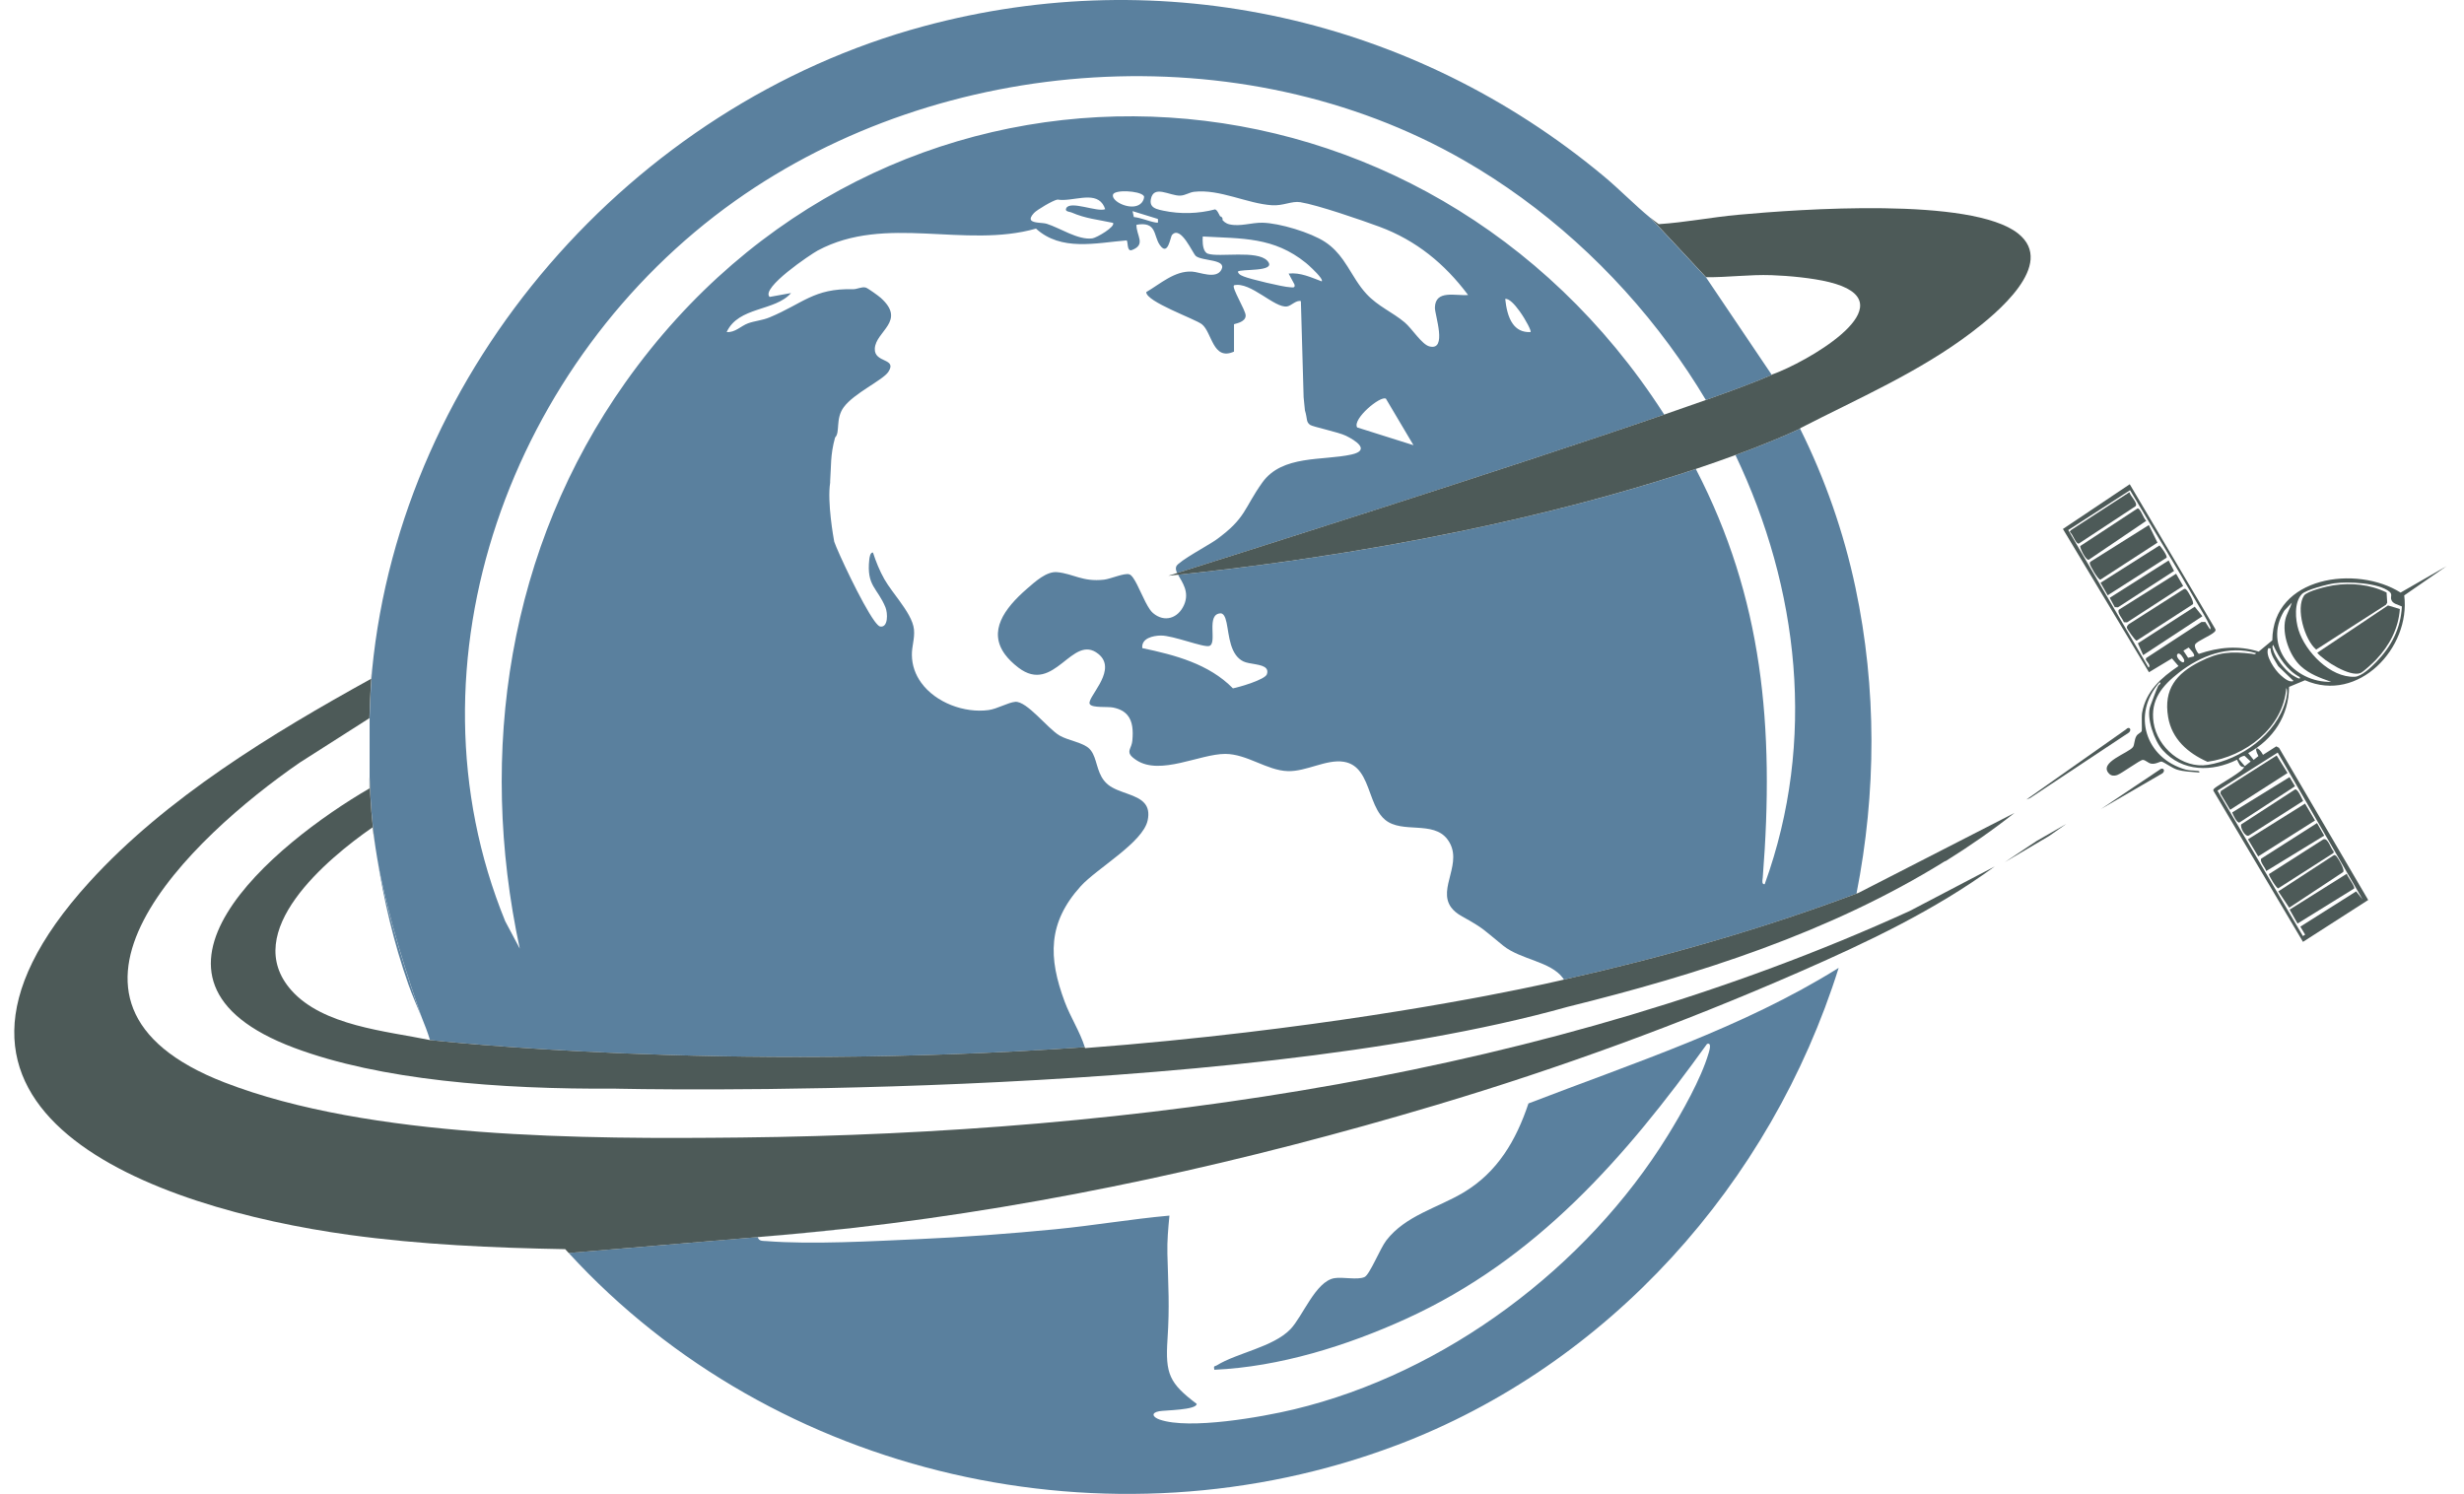
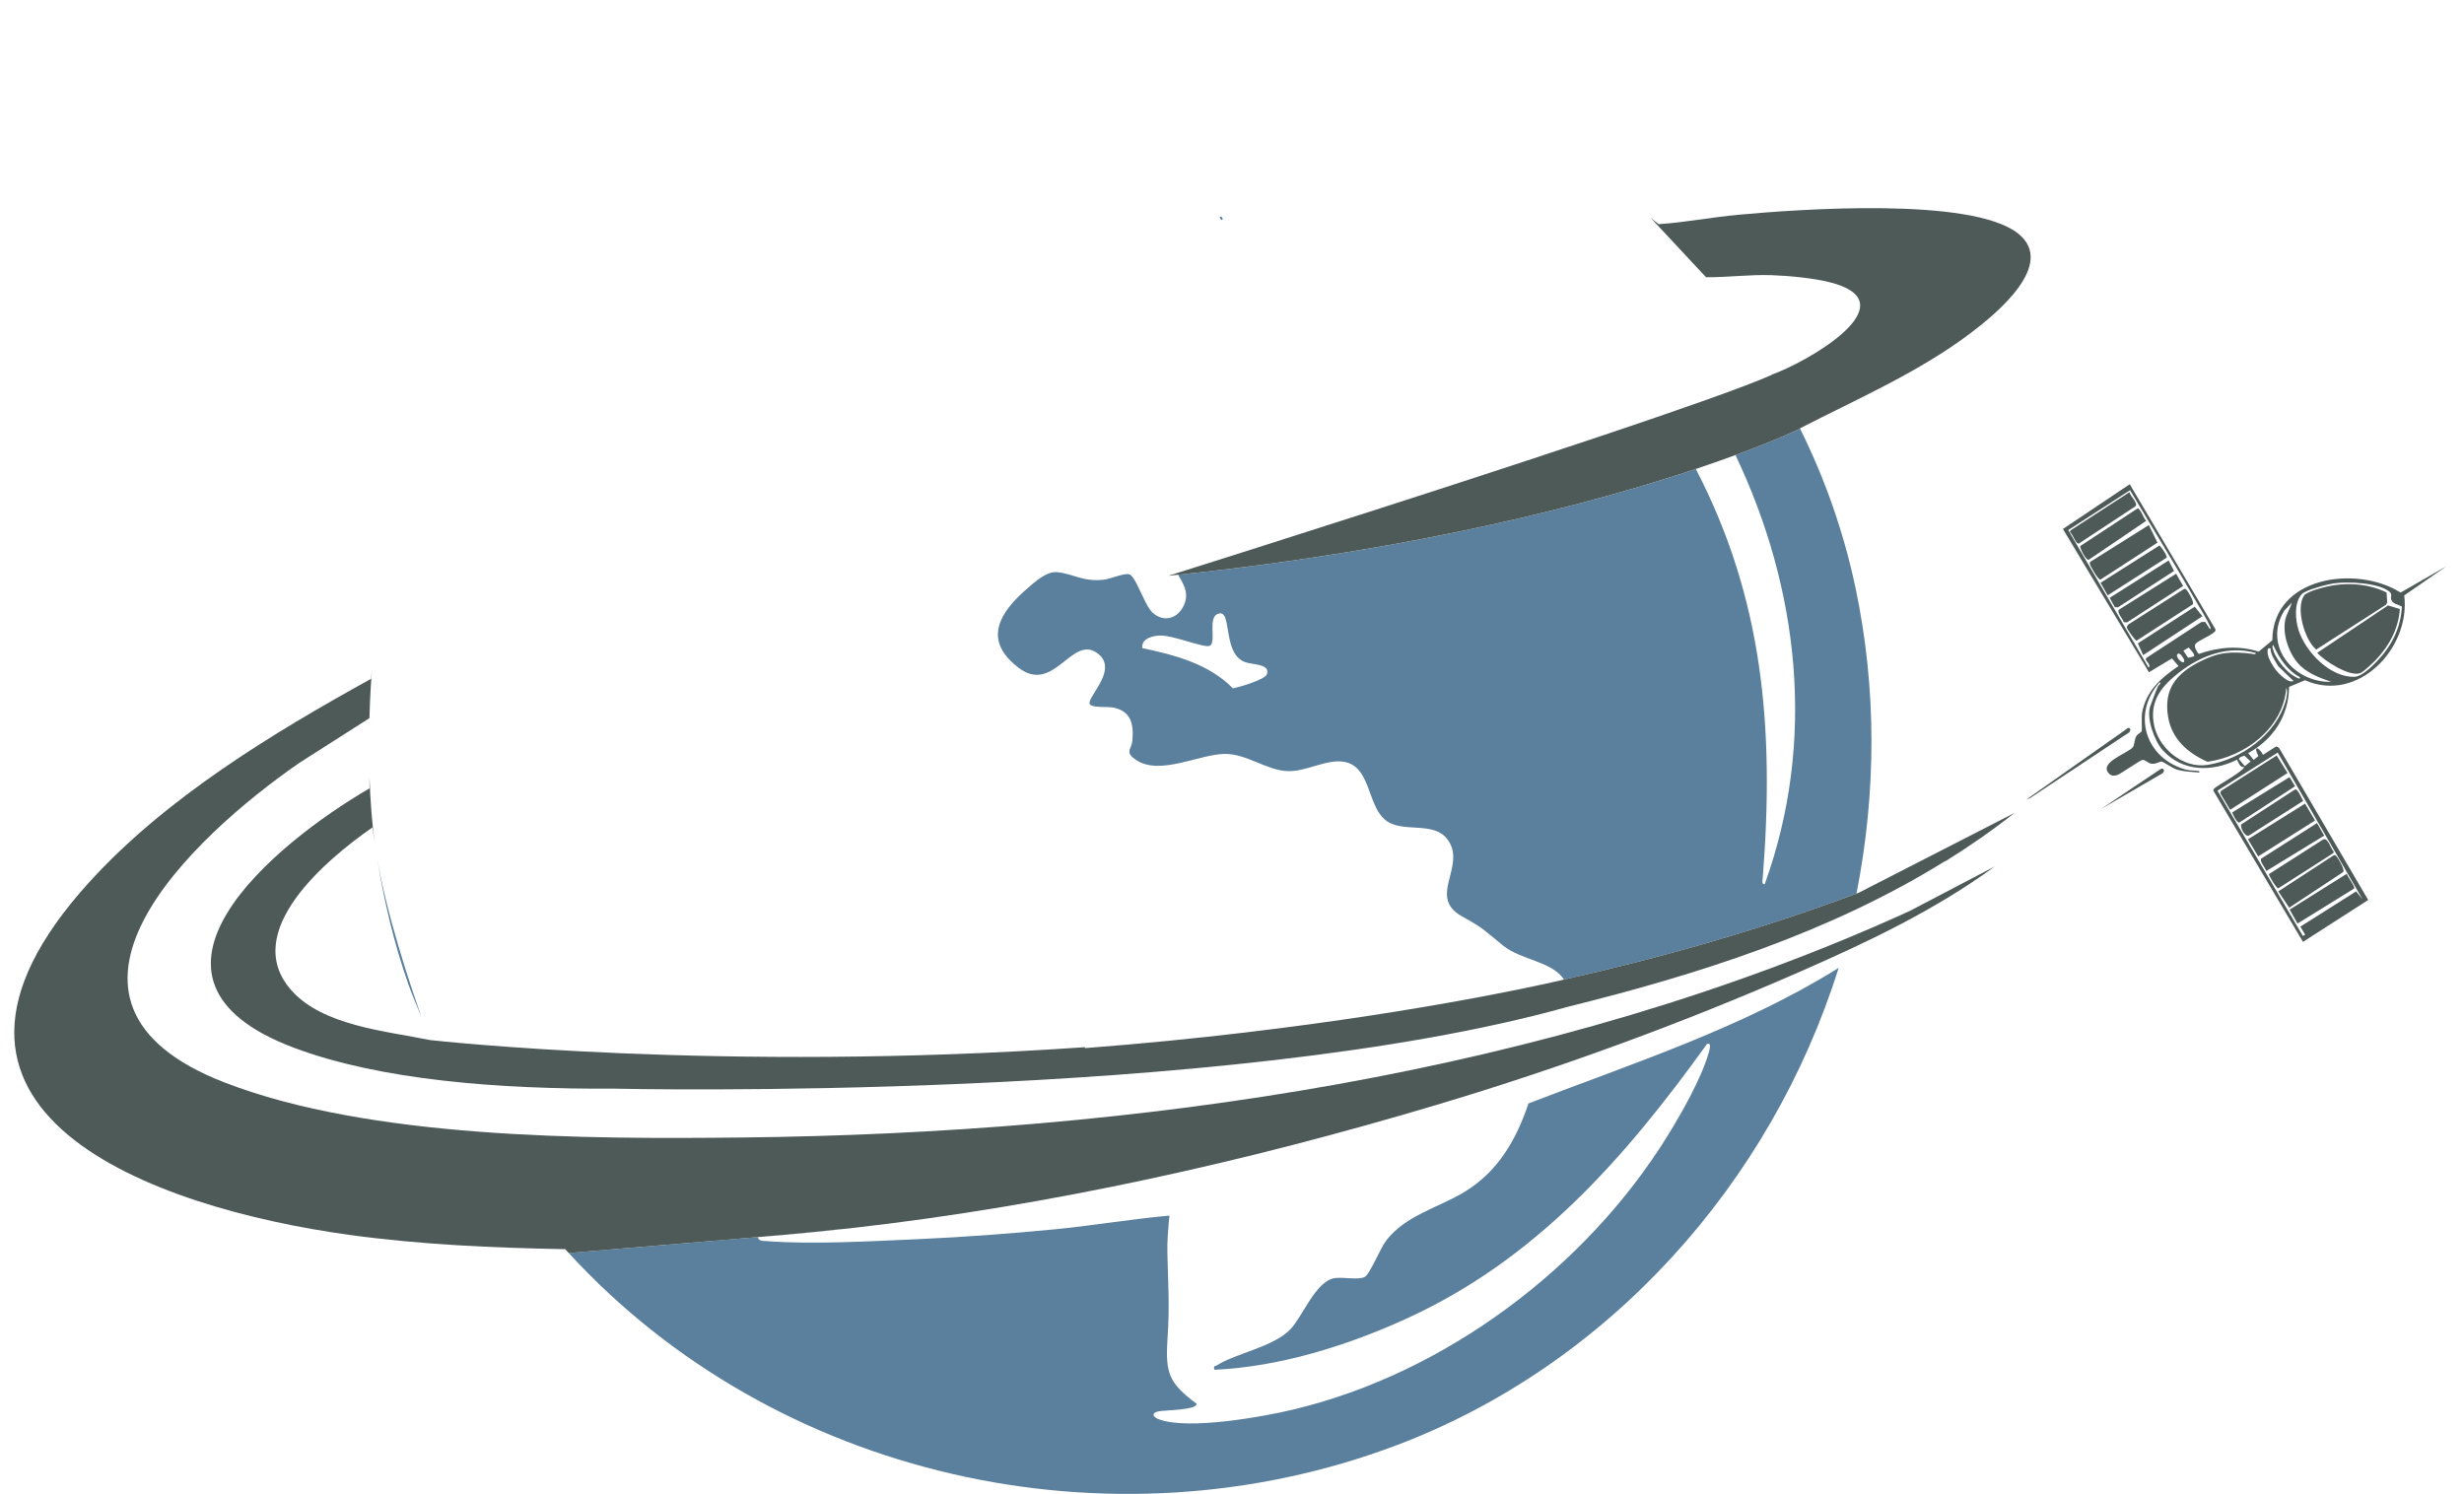
<svg xmlns="http://www.w3.org/2000/svg" id="Layer_1" data-name="Layer 1" viewBox="0 0 1262.83 765.74">
  <defs>
    <style>
      .cls-1 {
        fill: #5a809e;
      }

      .cls-2, .cls-3 {
        fill: none;
      }

      .cls-4 {
        fill: #4d5a58;
      }

      .cls-3 {
        stroke: #5a809e;
        stroke-linecap: round;
        stroke-linejoin: round;
      }
    </style>
  </defs>
  <path class="cls-2" d="M1119.39,338.22c-.06-.36-2.16-4.32-3.44-2.92-1.45,1.59,3.99,6.52,3.44,2.92Z" />
  <path class="cls-2" d="M874.32,205.02c-5.8-9.71-12.08-19.14-18.8-28.26-28.35-38.47-64.53-71.26-105.42-94.72-113.98-65.38-267.04-54.57-373.39,20.95-114.06,80.99-172.2,235.86-117.75,369.19l7.36,13.84.1.19c-21.75-101.09-5.85-205.66,54.2-290.31,130.81-184.42,390.51-178.61,520.07-1.35,4.19,5.74,8.25,11.65,12.16,17.75.04.06.08.13.12.19,7.65-2.64,14.81-5.14,21.34-7.46,0,0,0,0,.01,0Z" />
  <path class="cls-2" d="M638.45,529.21c47.16-5.59,86.14-11.95,114.17-17.09,1.37-.26,2.74-.5,4.11-.76,1.7-.32,3.4-.63,5.11-.96,25.53-4.86,39.72-8.28,39.72-8.28,0,0,0,0,0,0-.18-.27-.36-.54-.55-.8-6.36-8.61-21.61-9.38-30.59-16.58-9.64-7.74-9.45-8.61-21.03-14.97-2.61-1.44-4.42-2.99-5.64-4.64-7.28-9.87,6.81-23.13-1.88-34.84,0,0-.01-.02-.02-.03-7.31-9.79-23.16-2.82-31.93-10.02-.9-.74-1.69-1.6-2.41-2.54-4.58-6.07-5.83-15.78-10.3-21.88-2-2.73-4.64-4.73-8.52-5.35-8.94-1.43-19.15,5.08-28.7,4.79-10.71-.32-20.89-8.83-32.06-8.82-13.01.01-33.24,11.23-45.45,3.24-1.62-1.06-2.59-1.92-3.12-2.7-1.57-2.28.66-3.78.98-7.34.49-5.33.13-9.9-2.47-13.03-1.56-1.88-3.92-3.24-7.39-3.94-2.81-.57-10.52.27-11.88-1.66-.07-.1-.14-.21-.17-.33-.98-3.38,12.73-15.65,6.1-23.89-.44-.55-.96-1.07-1.59-1.58-13.47-10.88-22.49,21.17-41,7-2.93-2.24-5.17-4.48-6.81-6.7-8.78-11.86-.66-23.45,11.28-33.79,4.04-3.5,9.95-8.97,15.4-8.44,8.46.83,12.99,5.08,24.01,3.85,3.38-.38,10.23-3.49,12.9-2.76.64.18,1.31.82,2,1.78,2.63,3.66,5.57,11.93,8.57,16.21.54.77,1.09,1.42,1.63,1.88,5.94,5.04,12.89,2.65,15.9-4.12,2.99-6.74-.98-11.7-3.05-15.5,0,0-.01,0-.02,0-1.66.18-3.31.35-4.98.53,0,0,1.58-.5,4.51-1.42,0,0,.02,0,.02,0-.61-1.29-.88-2.44-.42-3.47,1.2-2.66,16.84-11.01,20.45-13.62,15.42-11.15,14.1-16,23.65-29.35,10.19-14.24,30.9-11.05,45.68-14.32,4.97-1.1,5.49-2.91,4.12-4.76-1.33-1.8-4.45-3.63-6.98-4.86-3.89-1.9-17.11-4.6-18.4-5.6-2.15-1.66-1.21-2.89-2.61-7.45v-.08s-.66-6.59-.66-6.59l-1.4-49.28c-2.46-.64-4.84,2.33-7.04,2.71-6.34,1.08-18.81-12.92-27.24-10.83-1.34,1.26,6.01,12.81,5.98,15.52-.04,3.59-5.76,4.15-5.98,4.47v14c-10.93,4.92-11.2-9.86-16.47-14.03-3.42-2.7-28.57-11.51-28.51-16.47,7.28-4.25,14.54-10.98,23.44-10.51,3.92.21,12.37,4.13,15.08-.96,2.93-5.51-9.78-4.33-13.07-7-1.7-1.38-7.69-15.95-12.23-10.82-.91,1.03-2.02,11.33-6.3,5.09-3.32-4.84-1.4-12.12-11.93-10.31-.13,5.6,5.2,10.2-2.49,13.02-2.53.69-1.71-4.39-2.56-5.01-15.77,1.31-33.52,5.72-46.44-6.04-36.67,10.4-77-7.43-111.83,11.21-3.45,1.85-29.42,19.24-24.69,23.8l10.99-1.98c-8.3,9.48-26.9,6.81-33,19.98,4.33.38,7.31-3.16,11-4.49,3.36-1.21,7.23-1.46,10.98-3.02,17.02-7.07,22.72-14.96,42.56-14.43,2.36.06,4.5-1.39,6.69-.87,1.07.25,6.62,4.28,7.77,5.32,13.25,11.97-2.69,16.99-3.08,26.03-.33,7.5,11.64,4.68,6.95,11.86-2.81,4.3-17.54,10.87-22.87,18.12-4.42,6.01-1.7,12.85-4.45,15.55-2.5,9.15-1.93,14.59-2.52,22.32-.02.27.04.54,0,.8-1.55,10.24,1.76,28.47,2.07,30.15.02.08.03.14.03.14,1.76,5.2,14.22,31.9,20.64,40.67,1.21,1.65,2.2,2.67,2.87,2.79,4.21.73,3.93-6.92,2.75-9.8-4.12-10.08-9.8-10.89-8.3-24.53.11-.96.43-3.7,1.85-3.58.02,0,.03,0,.04,0,1.52,4.7,3.41,9.35,5.84,13.66,1.06,1.87,2.48,3.91,4.03,6.04,1.16,1.59,2.39,3.23,3.6,4.89,3.68,5.06,7.12,10.31,7.55,14.9.44,4.69-1.13,8.53-1.08,13.02.07,5.36,1.83,10.11,4.72,14.13,7.42,10.32,22.24,15.77,34.59,14.1,4.42-.6,10.02-3.91,13.63-4.22,6-.53,16.68,13.79,22.8,17.31,4.45,2.55,12.03,3.52,15.25,6.75.27.27.51.55.74.85,3.07,4,2.9,10.52,6.68,15.37.61.78,1.32,1.53,2.16,2.2,5.41,4.34,14.98,4.8,18.89,9.79,1.54,1.96,2.2,4.62,1.38,8.49-2.4,11.35-26.09,24.66-34.28,33.71-16.98,18.77-16.7,36.61-8.24,59.26,3,8.03,7.81,15.29,10.31,23.3.01.04.03.08.04.12-.02,0-.03,0-.05,0,.04.12.07.23.1.35,29.5-2.26,57.1-5.03,82.35-8.03Z" />
  <path class="cls-2" d="M903.44,449.74c-.06.79-.41,2.39.04,3.11.17.28.46.43.94.36,26.66-73.63,17.5-151.82-14.99-219.96,0,0-.02,0-.02,0-5.96,2.2-12.71,4.58-20.28,7.12,34.26,66.03,40.43,132.03,34.31,209.36Z" />
  <path class="cls-2" d="M1128.25,318.84l1.97-.04,2.45,3.84c.55-.84.01-1.44-.31-2.19-1.29-3-4.34-7.83-6.1-10.9-11.18-19.6-23.09-38.85-34.6-58.27l-31.67,20.44,41.17,70.5c1.47-1.16-1.24-3.27-1.4-4.07l.09-.77,28.39-18.53ZM1060.75,272.72l.55-.93,30.07-19.5c.33,1.9,4.42,5.52,3.19,7.15l-29.16,19.21c-1.67.25-3.03-5.09-4.65-5.92ZM1066.14,279.9l29.34-19.26c1.55-.32,3.18,5.53,4.56,6.3l-29.53,20c-1.6.34-4.67-6.26-4.36-7.03ZM1071.03,288.76c.04-.31.1-.59.32-.82l29.96-18.81,4.42,9-29.25,18.98c-1.15.17-5.57-7.41-5.45-8.35ZM1076.56,298.71l30.22-19.14c.9.84,4.17,5.38,3.62,6.28l-30.18,19.28-3.66-6.42ZM1083.85,311.21l-2.61-4.78,30.2-19.16,2.78,5.38-28.76,18.65-1.62-.09ZM1085.96,312.52l29.32-18.42,3.61,6.26-28.76,18.66-1.62-.09c-.5-1.67-3.69-4.86-2.55-6.41ZM1090.04,321.84c-.11-.72.42-1.42.93-1.88l28.21-17.98c.68-.35.86-.17,1.36.26.71.61,4.25,6.4,3.33,7.49l-28.8,18.63c-.73.15-4.96-6.11-5.02-6.52ZM1098.39,335.8l-2.71-6.05,29.15-18.77,3.91,4.89-30.36,19.93Z" />
-   <path class="cls-2" d="M1121.42,337.17l2.9-.69c1.06-.82-2.03-3.84-2.62-4.56l-2.7,1.62,2.42,3.64Z" />
  <path class="cls-2" d="M625.79,314.4c-8.07.04-1.65,15.28-6,16.72-2.88.95-18.6-5.42-24.86-5.34-3.99.05-9.96,1.36-9.5,6.34,0,.03,0,.06,0,.1,16.73,3.52,34.15,8.08,46.46,20.63,3.21-.61,16.49-4.46,17.42-7.26.42-1.27.24-2.2-.32-2.9-1.98-2.46-8.75-2.14-11.83-3.68-1.58-.79-2.81-1.93-3.79-3.28-4.46-6.15-3.64-16.8-6.08-20.25-.4-.57-.89-.94-1.5-1.07Z" />
  <path class="cls-2" d="M771.44,153.22c.49,4.44,1.45,9.37,3.9,12.78,1.94,2.68,4.8,4.42,9.09,4.21.56-.42-2.28-6.06-5.64-10.73-2.57-3.57-5.45-6.57-7.35-6.26Z" />
  <path class="cls-2" d="M570.44,99.73c-.21.68,0,1.41.52,2.12,2.3,3.21,10.69,6.04,14.15,2.06.75-.86,1.22-1.95,1.27-3.1-.05-.19-.16-.36-.31-.53-2.25-2.54-14.82-3.16-15.63-.54Z" />
  <path class="cls-2" d="M706.95,116.2c-9.19-3.41-31.62-11.13-40.5-12.57-4.39-.71-8.79,1.95-14.51,1.57-12.83-.84-26.83-8.41-39.94-6.9-2.41.28-4.53,1.87-7.1,1.96-5.44.2-13.68-5.8-15.08,1.92-.27,1.5-.02,2.56.59,3.35,1.08,1.4,3.3,1.92,5.76,2.44,8.79,1.85,17.97,1.6,26.59-.66.4.13.73.43,1.04.83.62.82,1.12,2.08,1.85,3.31.15.25.31.5.48.75.87,1.25,2.08,2.36,4.02,2.79,5.51,1.24,11.25-.94,16.82-.84,8.76.15,24.82,5.02,32.16,9.86,3.95,2.6,6.79,5.77,9.21,9.16,3.26,4.56,5.77,9.54,9.2,14.11.89,1.18,1.83,2.33,2.87,3.45,5.9,6.33,13.31,9.29,19.5,14.5,3.83,3.22,8.76,11.34,12.73,12.33,9.31,2.32,2.7-16.1,2.77-19.89.18-9.4,10.73-5.89,17.02-6.48-.03-.04-.06-.08-.09-.11-11.96-15.94-26.54-27.9-45.39-34.89Z" />
  <path class="cls-2" d="M593.35,112.2l-12.91-3.98.64,2.91.02.11c3.73.4,7.43,2.12,11.04,2.79,1.94.36,1.26-.14,1.29-1.8l-.08-.03Z" />
  <path class="cls-2" d="M710.27,204.34c-2.9-1.61-17.12,10.38-14.76,14.66.02.03.03.07.05.1l28.87,9.11-14.14-23.86s-.01,0-.02,0Z" />
-   <path class="cls-2" d="M676.74,142.26c-1.85-2.58-6.41-6.67-7.39-7.46-16.55-13.41-32.62-12.44-52.92-13.59-.14,2.02-.17,5.85,1.28,7.79.36.49.82.86,1.39,1.05,5.8,1.94,25.24-1.98,30.41,3.6.16.17.29.33.4.48,4.08,5.41-14.34,3.57-15.48,5.1.06.33.19.61.37.85.59.83,1.72,1.26,2.63,1.63,3.28,1.36,20.13,5.37,23.52,5.5,1.37.05,3.04.63,2.46-1.46l-2.97-5.52c6.01-.7,11.53,1.98,16.99,3.99.28-.33-.04-1.06-.68-1.96Z" />
-   <path class="cls-2" d="M1147.47,389.14l3.03,3.55,3-2.36-3.16-2.95c-.7.06-3.09.94-2.87,1.76Z" />
  <path class="cls-2" d="M1131.35,390.47c-10.09-4.47-18.29-11.7-20.17-22.94-2.4-14.31,4.2-22.27,16.23-28.38,9.84-5,15.9-5.31,26.66-4.05.78.09,1.59.63,2.19-.32-14.04-4.24-28.45,1.33-39.54,10-8.58,6.71-14.72,13.94-12.99,25.58,1.89,12.7,14.73,23.77,27.8,21.68,17.01-2.73,35.09-15.61,39.86-32.72.47-1.68,1.26-5.21.34-6.72-1.63,20.66-21.08,35.17-40.39,37.87Z" />
  <path class="cls-2" d="M1180.28,479.79l1.15-.71-2.46-4.12,28.6-18.07,3.31,4.16-43.51-75.29-30.87,19.52,43.79,74.52ZM1206.53,455.44l-29.02,17.95-4.04-7.15,29.26-18.36c.36,1.52,4.42,6.54,3.79,7.56ZM1197.34,438.75c.51.44,5,7.49,3.41,8.34l-27.5,18.17-5.58-8.36,28.55-18.6c.41-.06.82.19,1.12.45ZM1196.03,436.37l-.07.82-28.35,18.15c-.79.18-5.09-6.79-4.71-7.34l27.86-17.79c2.5-.9,3.7,4.8,5.28,6.16ZM1191.18,428.3l-29.7,18.17c-.38-1.74-3.6-4.96-2.52-6.42l28.55-18.19,3.68,6.43ZM1186.48,420.57l-29.13,18.38-5.23-8.76,29.23-18.29,5.13,8.67ZM1180.39,410.54l-27.84,17.74c-1.87.99-4.69-4.46-3.85-5.76l27.61-17.91c1.42-.21,3.38,4.67,4.08,5.93ZM1176.22,403.01l-28.51,18.6c-1.33.2-3.26-3.95-3.7-5.19l29.4-18.11,2.81,4.69ZM1166.81,387.25l5.6,8.96-29.43,18.86-5.02-8.38.29-1.26,28.57-18.18Z" />
  <path class="cls-2" d="M1163.68,332.36l-1.12-.14c-1.94,3.66,3.47,11.4,6.26,13.8,1.58,1.36,4.4,4.01,6.65,3.01l-7.85-7.58c-1.59-2.76-3.9-5.85-3.94-9.1Z" />
  <path class="cls-2" d="M542,102.28c-2.28.35-10.58,5.28-12.08,6.91-1.64,1.78-1.93,2.89-1.48,3.61,1.02,1.62,5.9,1.24,8.02,1.89,6.84,2.11,16.06,8.47,23.4,7.48,2.24-.3,11.99-6.03,10.58-7.95,0,0-.02,0-.03,0-7.64-1.67-13.93-2.14-21.2-5.31-.74-.32-2.42-.38-2.83-1.15-.14-.25-.14-.59.08-1.04,2.01-4.14,15.92,2.17,19.98.48-.34-1.05-.77-1.92-1.28-2.65-4.65-6.68-15.74-.98-23.15-2.28Z" />
  <path class="cls-2" d="M1165.01,330.51c-.6.92-.31,1.47-.07,2.36,1.15,4.27,5.85,10.25,9.46,12.82.42.3,5.26,3.53,4.22,1.33-6.58-3.56-10.59-9.95-13.61-16.52Z" />
  <path class="cls-2" d="M1171.31,317.34c.66-2.72,2.51-5.69,3.29-8.45l-3.91,4.14c-11.04,18.05,4.96,36.99,24.08,36.46-5.59-1.97-11.11-3.93-15.58-8.02-5.78-5.3-9.76-16.39-7.89-24.13Z" />
  <path class="cls-2" d="M1225.5,307.12c-.31-1.41.69-2.54-.89-3.85-5.49-4.56-21.2-5.29-28.25-4.29-3.39.48-14.52,3.29-16.66,5.56-4.04,4.28-3.32,13.16-1.68,18.35,3.54,11.23,16.3,24.52,28.78,24,3.58-.15,8.57-5,11.09-7.59,7.71-7.92,12.54-17.24,13.11-28.44-1.91-1-4.96-1.28-5.5-3.74ZM1187.07,332.95c-5.95-5-10.61-21.15-6.21-27.69,1.57-2.33,12.04-4.8,15.1-5.26,9.17-1.36,18.78-.48,27.19,3.7l.33,5.21-.61,1.06-35.8,22.99ZM1217.78,338.09c-1.39,1.48-6.44,6.22-8.02,6.88-5.27,2.18-18.45-6.06-22.17-10.38l36.27-24.26,6.08,1.84c-.73,10.05-5.35,18.69-12.17,25.92Z" />
  <path class="cls-1" d="M904.42,453.21c-.47.07-.76-.08-.94-.36-.46-.73-.1-2.32-.04-3.11,6.11-77.33-.06-143.33-34.31-209.36,0,0-.01,0-.02,0-51.47,17.23-140.05,41-265.34,54.23,2.07,3.8,6.04,8.76,3.05,15.5-3.01,6.77-9.96,9.16-15.9,4.12-.55-.46-1.09-1.11-1.63-1.88-3-4.28-5.94-12.55-8.57-16.21-.69-.96-1.35-1.61-2-1.78-2.67-.73-9.51,2.38-12.9,2.76-11.02,1.24-15.55-3.02-24.01-3.85-5.45-.53-11.36,4.94-15.4,8.44-11.93,10.34-20.05,21.93-11.28,33.79,1.65,2.23,3.89,4.46,6.81,6.7,18.51,14.17,27.53-17.88,41-7,.63.51,1.15,1.03,1.59,1.58,6.63,8.24-7.08,20.51-6.1,23.89.03.12.1.22.17.33,1.36,1.93,9.07,1.09,11.88,1.66,3.47.7,5.83,2.06,7.39,3.94,2.6,3.14,2.96,7.71,2.47,13.03-.32,3.56-2.55,5.06-.98,7.34.53.77,1.49,1.63,3.12,2.7,12.21,7.99,32.44-3.23,45.45-3.24,11.17,0,21.35,8.5,32.06,8.82,9.55.29,19.76-6.22,28.7-4.79,3.88.62,6.52,2.62,8.52,5.35,4.47,6.09,5.72,15.81,10.3,21.88.71.95,1.51,1.8,2.41,2.54,8.77,7.21,24.62.23,31.93,10.02,0,0,.01.02.02.03,8.69,11.71-5.39,24.97,1.88,34.84,1.22,1.65,3.02,3.2,5.64,4.64,11.58,6.36,11.39,7.23,21.03,14.97,8.98,7.21,24.22,7.98,30.59,16.58.19.26.37.53.55.8,50.71-11.38,101.2-25.81,149.8-44.02.04-.01.08-.03.11-.04,10.22-51.83,10.43-105.12-.52-156.85-5.98-28.23-15.57-55.74-28.4-81.51,0,0-11.07,5.44-33.11,13.56,32.49,68.14,41.65,146.33,14.99,219.96ZM633.37,335.71c.98,1.35,2.21,2.49,3.79,3.28,3.08,1.55,9.86,1.22,11.83,3.68.56.7.74,1.63.32,2.9-.92,2.8-14.2,6.65-17.42,7.26-12.31-12.55-29.73-17.11-46.46-20.63,0-.03,0-.06,0-.1-.46-4.97,5.5-6.28,9.5-6.34,6.26-.08,21.98,6.29,24.86,5.34,4.35-1.44-2.07-16.68,6-16.72.61.13,1.1.5,1.5,1.07,2.44,3.45,1.62,14.09,6.08,20.25Z" />
-   <path class="cls-1" d="M189.43,368.22v30.05c.38,11.82,1.26,24.29,3,36.11.27,1.75.55,3.5.84,5.24,5.02,29.26,16.59,64.12,22.88,81.91,1.56,3.81,3.04,7.64,4.23,11.58,2.07.23,148.84,16.66,335.56,3.66.01.04.02.08.03.12.02,0,.03,0,.05,0-.01-.04-.03-.08-.04-.12-2.51-8.01-7.31-15.27-10.31-23.3-8.46-22.64-8.74-40.49,8.24-59.26,8.18-9.05,31.88-22.36,34.28-33.71.82-3.87.16-6.53-1.38-8.49-3.9-4.98-13.48-5.45-18.89-9.79-.85-.68-1.55-1.42-2.16-2.2-3.77-4.85-3.6-11.36-6.68-15.37-.23-.3-.47-.58-.74-.85-3.22-3.23-10.8-4.2-15.25-6.75-6.12-3.52-16.8-17.84-22.8-17.31-3.61.32-9.22,3.62-13.63,4.22-12.36,1.68-27.18-3.78-34.59-14.1-2.89-4.02-4.66-8.77-4.72-14.13-.06-4.49,1.51-8.33,1.08-13.02-.43-4.59-3.87-9.83-7.55-14.9-1.21-1.66-2.44-3.3-3.6-4.89-1.55-2.13-2.97-4.16-4.03-6.04-2.43-4.31-4.32-8.96-5.84-13.66-.02,0-.03,0-.04,0-1.42-.12-1.74,2.62-1.85,3.58-1.51,13.64,4.18,14.45,8.3,24.53,1.18,2.89,1.46,10.53-2.75,9.8-.67-.12-1.66-1.14-2.87-2.79-6.41-8.77-18.87-35.47-20.64-40.67,0,0-.01-.06-.03-.14-.31-1.68-3.63-19.91-2.07-30.15.04-.26-.02-.54,0-.8.58-7.73.01-13.17,2.52-22.32,2.75-2.69.04-9.54,4.45-15.55,5.33-7.25,20.07-13.83,22.87-18.12,4.69-7.18-7.28-4.36-6.95-11.86.4-9.04,16.34-14.07,3.08-26.03-1.15-1.04-6.71-5.06-7.77-5.32-2.19-.52-4.33.94-6.69.87-19.84-.53-25.54,7.37-42.56,14.43-3.76,1.56-7.62,1.8-10.98,3.02-3.69,1.33-6.67,4.88-11,4.49,6.1-13.17,24.7-10.5,33-19.98l-10.99,1.98c-4.73-4.56,21.24-21.96,24.69-23.8,34.82-18.63,75.16-.81,111.83-11.21,12.92,11.76,30.67,7.34,46.44,6.04.84.62.03,5.7,2.56,5.01,7.68-2.82,2.36-7.42,2.49-13.02,10.53-1.82,8.61,5.47,11.93,10.31,4.28,6.24,5.38-4.06,6.3-5.09,4.54-5.13,10.53,9.44,12.23,10.82,3.29,2.67,16,1.49,13.07,7-2.71,5.09-11.16,1.17-15.08.96-8.91-.48-16.16,6.26-23.44,10.51-.06,4.96,25.09,13.77,28.51,16.47,5.28,4.17,5.55,18.95,16.47,14.03v-14c.22-.32,5.94-.88,5.98-4.47.03-2.72-7.31-14.26-5.98-15.52,8.43-2.09,20.9,11.92,27.24,10.83,2.2-.38,4.58-3.34,7.04-2.71l1.4,49.28.66,6.59v.08c1.41,4.56.47,5.8,2.62,7.45,1.29,1,14.51,3.69,18.4,5.6,2.53,1.24,5.65,3.07,6.98,4.86,1.37,1.84.85,3.65-4.12,4.76-14.78,3.27-35.49.08-45.68,14.32-9.55,13.35-8.24,18.2-23.65,29.35-3.61,2.61-19.25,10.97-20.45,13.62-.47,1.03-.19,2.18.42,3.47,26.88-8.47,166.95-52.72,249.65-81.22,0,0,0,0,0,0-.04-.06-.08-.13-.12-.19-3.91-6.09-7.97-12.01-12.16-17.75-129.56-177.26-389.26-183.08-520.07,1.35-60.04,84.65-75.94,189.22-54.2,290.31l-.1-.19-7.36-13.84c-54.45-133.33,3.68-288.2,117.75-369.19,106.36-75.52,259.42-86.33,373.39-20.95,40.89,23.46,77.07,56.25,105.42,94.72,6.72,9.12,13,18.55,18.8,28.26,15.21-5.42,27.03-9.88,33.75-12.88l-.06-.12s0,0,0,0l-33.57-49.8-28.45-30.46h0c-8.26-6.77-15.82-14.65-24.08-21.52C724.76,9.4,596.17-19.76,473.22,13.5,323.92,53.89,205.84,188.44,190.71,343.38c-.24,2.94-.94,12.25-1.29,24.85h.02ZM592.14,114.03c-3.61-.67-7.31-2.39-11.04-2.79l-.02-.11-.64-2.91,12.91,3.98.08.03c-.04,1.66.65,2.16-1.29,1.8ZM660.44,140.23l2.97,5.52c.58,2.09-1.09,1.51-2.46,1.46-3.39-.13-20.24-4.14-23.52-5.5-.91-.38-2.04-.8-2.63-1.63-.18-.25-.31-.52-.37-.85,1.13-1.53,19.56.31,15.48-5.1-.12-.16-.25-.32-.4-.48-5.18-5.58-24.61-1.65-30.41-3.6-.57-.19-1.02-.56-1.39-1.05-1.45-1.94-1.42-5.77-1.28-7.79,20.3,1.14,36.38.18,52.92,13.59.98.79,5.54,4.87,7.39,7.46.65.9.97,1.62.68,1.96-5.46-2.01-10.98-4.69-16.99-3.99ZM695.56,219.1s-.03-.07-.05-.1c-2.36-4.28,11.86-16.27,14.76-14.66,0,0,.01,0,.02,0l14.14,23.86-28.87-9.11ZM784.43,170.21c-4.29.21-7.16-1.52-9.09-4.21-2.46-3.41-3.42-8.34-3.9-12.78,1.91-.32,4.78,2.69,7.35,6.26,3.36,4.67,6.2,10.31,5.64,10.73ZM735.41,157.68c-.07,3.79,6.53,22.21-2.77,19.89-3.97-.99-8.9-9.11-12.73-12.33-6.19-5.21-13.6-8.17-19.5-14.5-1.04-1.11-1.98-2.27-2.87-3.45-3.43-4.58-5.94-9.55-9.2-14.11-2.42-3.39-5.26-6.56-9.21-9.16-7.34-4.84-23.4-9.71-32.16-9.86-5.58-.1-11.32,2.09-16.82.84-1.94-.44-3.15-1.55-4.02-2.79-.17-.25-.33-.5-.48-.75-.73-1.23-1.23-2.5-1.85-3.31-.3-.4-.63-.7-1.04-.83-8.63,2.26-17.81,2.52-26.59.66-2.46-.52-4.68-1.04-5.76-2.44-.61-.79-.86-1.85-.59-3.35,1.41-7.73,9.64-1.73,15.08-1.92,2.58-.09,4.69-1.69,7.1-1.96,13.11-1.51,27.1,6.06,39.94,6.9,5.72.37,10.12-2.29,14.51-1.57,8.88,1.44,31.3,9.16,40.5,12.57,18.85,6.99,33.44,18.95,45.39,34.89.03.04.06.08.09.11-6.29.58-16.84-2.92-17.02,6.48ZM586.38,100.81c-.05,1.15-.52,2.24-1.27,3.1-3.46,3.98-11.85,1.15-14.15-2.06-.51-.71-.73-1.44-.52-2.12.8-2.61,13.38-2,15.63.54.15.17.25.35.31.53ZM566.43,107.21c-4.07,1.7-17.97-4.62-19.98-.48-.22.45-.22.78-.08,1.04.42.77,2.09.82,2.83,1.15,7.27,3.17,13.56,3.64,21.2,5.31,0,0,.02,0,.03,0,1.41,1.92-8.34,7.64-10.58,7.95-7.34,1-16.56-5.36-23.4-7.48-2.12-.65-6.99-.27-8.02-1.89-.45-.72-.15-1.83,1.48-3.61,1.51-1.64,9.81-6.57,12.08-6.91,7.41,1.3,18.5-4.4,23.15,2.28.51.73.94,1.6,1.28,2.65Z" />
  <path class="cls-3" d="M625.65,111.46c.15.25.31.5.48.75" />
  <path class="cls-1" d="M715.6,740.85c108.93-41.12,192.04-134.22,226.74-244.75-49.25,30.75-105.06,48.71-158.99,69.5-6.33,18.94-15.84,35.25-33.33,45.67-13.32,7.93-29.59,11.72-39.5,24.5-3.19,4.11-8.51,17.61-11.19,18.81-3.63,1.64-11.08-.16-15.43.57-9.65,1.62-16.19,19.57-22.55,26.17-8.9,9.22-27.39,12.09-37.73,18.53-1.04.65-1.75-.05-1.27,2.25,33.32-1.46,68.11-12.35,98.35-26.14,66.71-30.41,112.18-82.54,154.16-140.85,2.75-1.1.99,4.14.8,4.8-3.84,13.07-13.67,30.39-20.9,42.1-41.71,67.6-113.99,121.8-191.6,140.4-16.38,3.93-53.61,10.55-68.85,5.22-3.41-1.19-4.7-3.42-.22-4.27,2.84-.54,19.22-.59,19.23-3.77-13.98-10.56-16.13-15.33-14.97-32.99,1.15-17.43.38-27.01-.05-43.97-.17-6.6.42-13.02,1.05-19.54-19.55,1.75-38.97,5.1-58.51,7-23.09,2.25-46.78,4.02-69.95,5.05-23.71,1.05-54.94,2.85-78.09,1.01-1.75-.14-3.85.19-4.45-2.04-39.2,3.32-71.12,6-96.88,8.14,105.71,115.26,277.53,153.94,424.13,98.6Z" />
  <path class="cls-1" d="M388.35,634.11c16.49-1.29,32.94-2.89,49.35-4.76-16.08,1.74-32.53,3.34-49.35,4.76Z" />
  <path class="cls-1" d="M193.19,439.5c3.65,22.16,8.59,43.74,16.14,65.12,2.01,5.69,4.46,11.21,6.74,16.79-6.3-17.78-17.86-52.65-22.88-81.91Z" />
  <path class="cls-4" d="M801.56,502.11s0,0,0,0c0,0-14.19,3.42-39.72,8.28-1.7.33-3.4.64-5.11.96-1.37.26-2.74.5-4.11.76-28.03,5.15-67.01,11.5-114.17,17.09-25.26,3-52.85,5.77-82.35,8.03-.04-.12-.07-.23-.1-.35-.01-.04-.02-.08-.03-.12-186.73,13-333.49-3.43-335.56-3.66-.01,0-.05,0-.05,0-22.49-4.62-54.83-7.26-71.01-25.48-26.71-30.07,18.55-67.57,41.53-83.51.47,3.4.97,6.78,1.49,10.15-1.74-11.82-2.62-24.29-3-36.11v5.95c-48.55,28.18-132.97,97.65-38.52,133.02,43.9,16.44,104.45,21.28,164.8,20.89.11.01.17.02.17.02,0,0,312.2,7.2,487.55-41.94,67.12-16.61,134.48-38.08,193.3-74.58.22-.08.45-.16.67-.24,12.09-7.53,23.82-15.67,35.1-24.57l-79.93,40.96c-.35.13-.68.25-1.03.38-.04.01-.08.03-.11.04-48.6,18.21-99.09,32.64-149.8,44.02Z" />
  <path class="cls-4" d="M736.12,566.37c63.23-18.87,125.49-41.67,185.91-68.09,34.8-15.22,69.6-31.7,100.32-54.17l-43.64,22.85c-184.14,83.98-397.13,113.93-598.9,116.1-79.45.85-190.19.64-264.71-28.21-106.73-41.32-16.64-125.91,38.53-163.97l35.7-22.77c.36-12.6,1.05-21.91,1.29-24.85-.15,1.56-.31,3.11-.44,4.68-50.7,28-105.09,60.98-144.35,104.15-107.37,118.07,33.48,167.15,133.16,180.87,36.45,5.02,73.9,6.67,110.67,7.33.6.66,1.21,1.3,1.81,1.96,25.76-2.14,57.68-4.82,96.88-8.14,16.82-1.42,33.27-3.02,49.35-4.76,101.21-11.55,201-33.9,298.42-62.98Z" />
-   <polygon class="cls-4" points="1027.42 441.95 1050.06 428.58 1059.02 422.31 1043.67 431.14 1027.42 441.95" />
  <path class="cls-4" d="M1253.84,290.22l-23.51,13.52c-22.45-14.21-65.51-8.43-65.74,24.47l-6.97,5.78c-10.56-3.28-20.41-2.29-30.7,1.17-1.01-.9-2.6-3.86-1.8-5,1.15-1.65,7.9-4.38,9.68-6.12.47-.46.87-.79.62-1.52l-43.9-74.31-34.25,22.93,44.1,73.43,11.78-7.08,3.36,3.91c-8.94,6.04-16.62,12.76-18.66,23.93-.38,2.08.07,8.74-.23,9.43-.37.86-1.94,1.25-2.69,2.51-1.11,1.86-.94,4.47-1.74,5.62-2.13,3.08-17.9,7.86-12.28,13.65,1.14,1.18,2.65,1.25,4.13.74,2.33-.81,11.87-7.83,13.15-7.78,1.51.06,2.56,1.54,4.18,1.9,2.33.52,4.66-1.18,5.47-1.03,1.17.21,5.33,3.26,7.78,4.06,3.59,1.16,7.77,1.18,11.5,1.54.49-.92-.88-.8-1.45-.88-1.76-.26-3.5-.07-5.35-.59-20.92-5.81-27.88-28.57-13.51-44.77,1.25.49-.56,1.47-.7,1.79-1.48,3.22-2.69,6.9-3.99,10.24-2.34,6,2.07,18.07,6.26,22.72,10.19,11.27,25.37,11.25,38.12,4.92.86,1.54,1.44,4.03,3.56,3.72.58,1.69-13.45,9.38-15,10.85-.4.38-.83.66-.68,1.31l45.93,77.49,33.42-21.46-45.7-78-1.4-.75-6.8,4.34c-2.44-4.54-5.15-4.52-2.36.63l-2.45,1.96-2.78-3.48c12.75-6.92,20.85-19.17,20.94-33.94l8.17-3.39c27.27,11.96,54.24-16.6,50.85-43.49l21.64-14.96ZM1101.17,342.2l-41.17-70.5,31.67-20.44c11.5,19.42,23.42,38.67,34.6,58.27,1.76,3.08,4.81,7.91,6.1,10.9.33.76.86,1.35.31,2.19l-2.45-3.84-1.97.04-28.39,18.53-.09.77c.16.8,2.87,2.91,1.4,4.07ZM1124.33,336.47l-2.9.69-2.42-3.64,2.7-1.62c.59.72,3.68,3.74,2.62,4.56ZM1115.96,335.3c1.27-1.39,3.38,2.56,3.44,2.92.56,3.59-4.89-1.33-3.44-2.92ZM1167.36,385.76l43.51,75.29-3.31-4.16-28.6,18.07,2.46,4.12-1.15.71-43.79-74.52,30.87-19.52ZM1153.49,390.33l-3,2.36-3.03-3.55c-.22-.82,2.17-1.71,2.87-1.76l3.16,2.95ZM1171.4,359.32c-4.77,17.11-22.85,29.99-39.86,32.72-13.07,2.1-25.91-8.98-27.8-21.68-1.74-11.65,4.4-18.87,12.99-25.58,11.08-8.67,25.5-14.24,39.54-10-.6.95-1.41.41-2.19.32-10.76-1.26-16.82-.95-26.66,4.05-12.03,6.11-18.63,14.07-16.23,28.38,1.89,11.24,10.08,18.47,20.17,22.94,19.3-2.7,38.76-17.21,40.39-37.87.92,1.52.13,5.04-.34,6.72ZM1168.82,346.02c-2.79-2.4-8.2-10.15-6.26-13.8l1.12.14c.04,3.25,2.36,6.34,3.94,9.1l7.85,7.58c-2.25,1-5.08-1.65-6.65-3.01ZM1174.4,345.7c-3.61-2.57-8.31-8.55-9.46-12.82-.24-.9-.53-1.44.07-2.36,3.03,6.57,7.03,12.96,13.61,16.52,1.04,2.2-3.8-1.04-4.22-1.33ZM1170.69,313.03l3.91-4.14c-.78,2.76-2.64,5.73-3.29,8.45-1.87,7.74,2.1,18.83,7.89,24.13,4.46,4.09,9.99,6.05,15.58,8.02-19.12.53-35.13-18.41-24.08-36.46ZM1217.89,339.3c-2.52,2.59-7.51,7.44-11.09,7.59-12.48.51-25.24-12.77-28.78-24-1.64-5.2-2.36-14.07,1.68-18.35,2.14-2.27,13.27-5.08,16.66-5.56,7.05-.99,22.77-.27,28.25,4.29,1.58,1.31.58,2.44.89,3.85.53,2.46,3.59,2.74,5.5,3.74-.56,11.19-5.39,20.51-13.11,28.44Z" />
  <path class="cls-4" d="M1091.15,375.45c1.59-1.62,0-3.36-1.55-1.58l-51.06,35.96,1.98-.81,50.63-33.57Z" />
  <path class="cls-4" d="M1106.77,394.58l-22.64,15.17-7.36,4.93,6.71-3.9,24.91-14.47c1.63-1.61.02-3.23-1.61-1.74Z" />
  <path class="cls-4" d="M1101.31,269.13l-29.96,18.81c-.22.23-.28.51-.32.82-.12.94,4.3,8.53,5.45,8.35l29.25-18.98-4.42-9Z" />
  <path class="cls-4" d="M1120.54,302.25c-.5-.43-.69-.62-1.36-.26l-28.21,17.98c-.51.46-1.04,1.16-.93,1.88.06.42,4.3,6.67,5.02,6.52l28.8-18.63c.91-1.08-2.62-6.88-3.33-7.49Z" />
  <path class="cls-4" d="M1095.48,260.63l-29.34,19.26c-.31.77,2.76,7.37,4.36,7.03l29.53-20c-1.38-.77-3.01-6.62-4.56-6.3Z" />
  <path class="cls-4" d="M1091.37,252.28l-30.07,19.5-.55.93c1.61.83,2.97,6.17,4.65,5.92l29.16-19.21c1.24-1.63-2.86-5.25-3.19-7.15Z" />
  <path class="cls-4" d="M1106.78,279.57l-30.22,19.14,3.66,6.42,30.18-19.28c.56-.9-2.72-5.43-3.62-6.28Z" />
  <path class="cls-4" d="M1118.89,300.35l-3.61-6.26-29.32,18.42c-1.14,1.55,2.05,4.74,2.55,6.41l1.62.09,28.76-18.66Z" />
  <polygon class="cls-4" points="1124.83 310.97 1095.68 329.74 1098.39 335.8 1128.75 315.87 1124.83 310.97" />
  <polygon class="cls-4" points="1111.45 287.27 1081.25 306.43 1083.85 311.21 1085.47 311.3 1114.23 292.65 1111.45 287.27" />
  <polygon class="cls-4" points="1142.97 415.07 1172.4 396.21 1166.81 387.25 1138.24 405.43 1137.95 406.69 1142.97 415.07" />
  <polygon class="cls-4" points="1157.35 438.96 1186.48 420.57 1181.36 411.9 1152.12 430.19 1157.35 438.96" />
  <path class="cls-4" d="M1173.24,465.26l27.5-18.17c1.6-.85-2.9-7.9-3.41-8.34-.31-.26-.72-.52-1.12-.45l-28.55,18.6,5.58,8.36Z" />
  <path class="cls-4" d="M1177.51,473.38l29.02-17.95c.63-1.02-3.43-6.04-3.79-7.56l-29.26,18.36,4.04,7.15Z" />
  <path class="cls-4" d="M1162.9,448.01c-.38.55,3.93,7.52,4.71,7.34l28.35-18.15.07-.82c-1.58-1.36-2.78-7.05-5.28-6.16l-27.86,17.79Z" />
  <path class="cls-4" d="M1161.48,446.48l29.7-18.17-3.68-6.43-28.55,18.19c-1.08,1.46,2.15,4.68,2.52,6.42Z" />
  <path class="cls-4" d="M1152.55,428.28l27.84-17.74c-.7-1.26-2.66-6.14-4.08-5.93l-27.61,17.91c-.84,1.3,1.97,6.75,3.85,5.76Z" />
  <path class="cls-4" d="M1147.72,421.61l28.51-18.6-2.81-4.69-29.4,18.11c.44,1.24,2.37,5.39,3.7,5.19Z" />
  <path class="cls-4" d="M1223.48,308.91l-.33-5.21c-8.41-4.17-18.02-5.06-27.19-3.7-3.06.45-13.53,2.93-15.1,5.26-4.4,6.54.25,22.69,6.21,27.69l35.8-22.99.61-1.06Z" />
  <path class="cls-4" d="M1187.6,334.59c3.72,4.32,16.89,12.56,22.17,10.38,1.58-.65,6.62-5.4,8.02-6.88,6.82-7.23,11.44-15.87,12.17-25.92l-6.08-1.84-36.27,24.26Z" />
  <path class="cls-4" d="M908.07,192.14c-6.71,3-18.53,7.46-33.75,12.88,0,0,0,0-.01,0-6.53,2.33-13.69,4.83-21.34,7.46,0,0,0,0,0,0-82.7,28.5-222.77,72.75-249.65,81.22,0,0-.02,0-.02,0-2.93.92-4.51,1.42-4.51,1.42,1.67-.17,3.32-.35,4.98-.53,0,0,.01,0,.02,0,125.29-13.23,213.87-37,265.34-54.23,0,0,.01,0,.02,0,7.57-2.53,14.32-4.92,20.28-7.12,0,0,.02,0,.02,0,22.04-8.12,33.11-13.56,33.11-13.56,0,0,.05-.08.14-.23,29.64-15.24,60.88-28.7,87.58-48.95,12.64-9.59,43.9-35.06,24-50.83-23.79-18.85-112.23-12.44-143.41-9.58-13.6,1.24-27.13,3.92-40.77,4.81-1.42-1.05-2.81-2.15-4.18-3.28h0s28.45,30.47,28.45,30.47c11.22.11,22.28-1.44,33.54-1.05,8.88.31,20.89,1.43,29.47,3.53,39.96,9.81-5.28,37.45-25.2,45.83-.65.27-1.27.52-1.86.76-.83.32-1.6.61-2.29.84,0,0,0,0,0,0l.06.12Z" />
</svg>